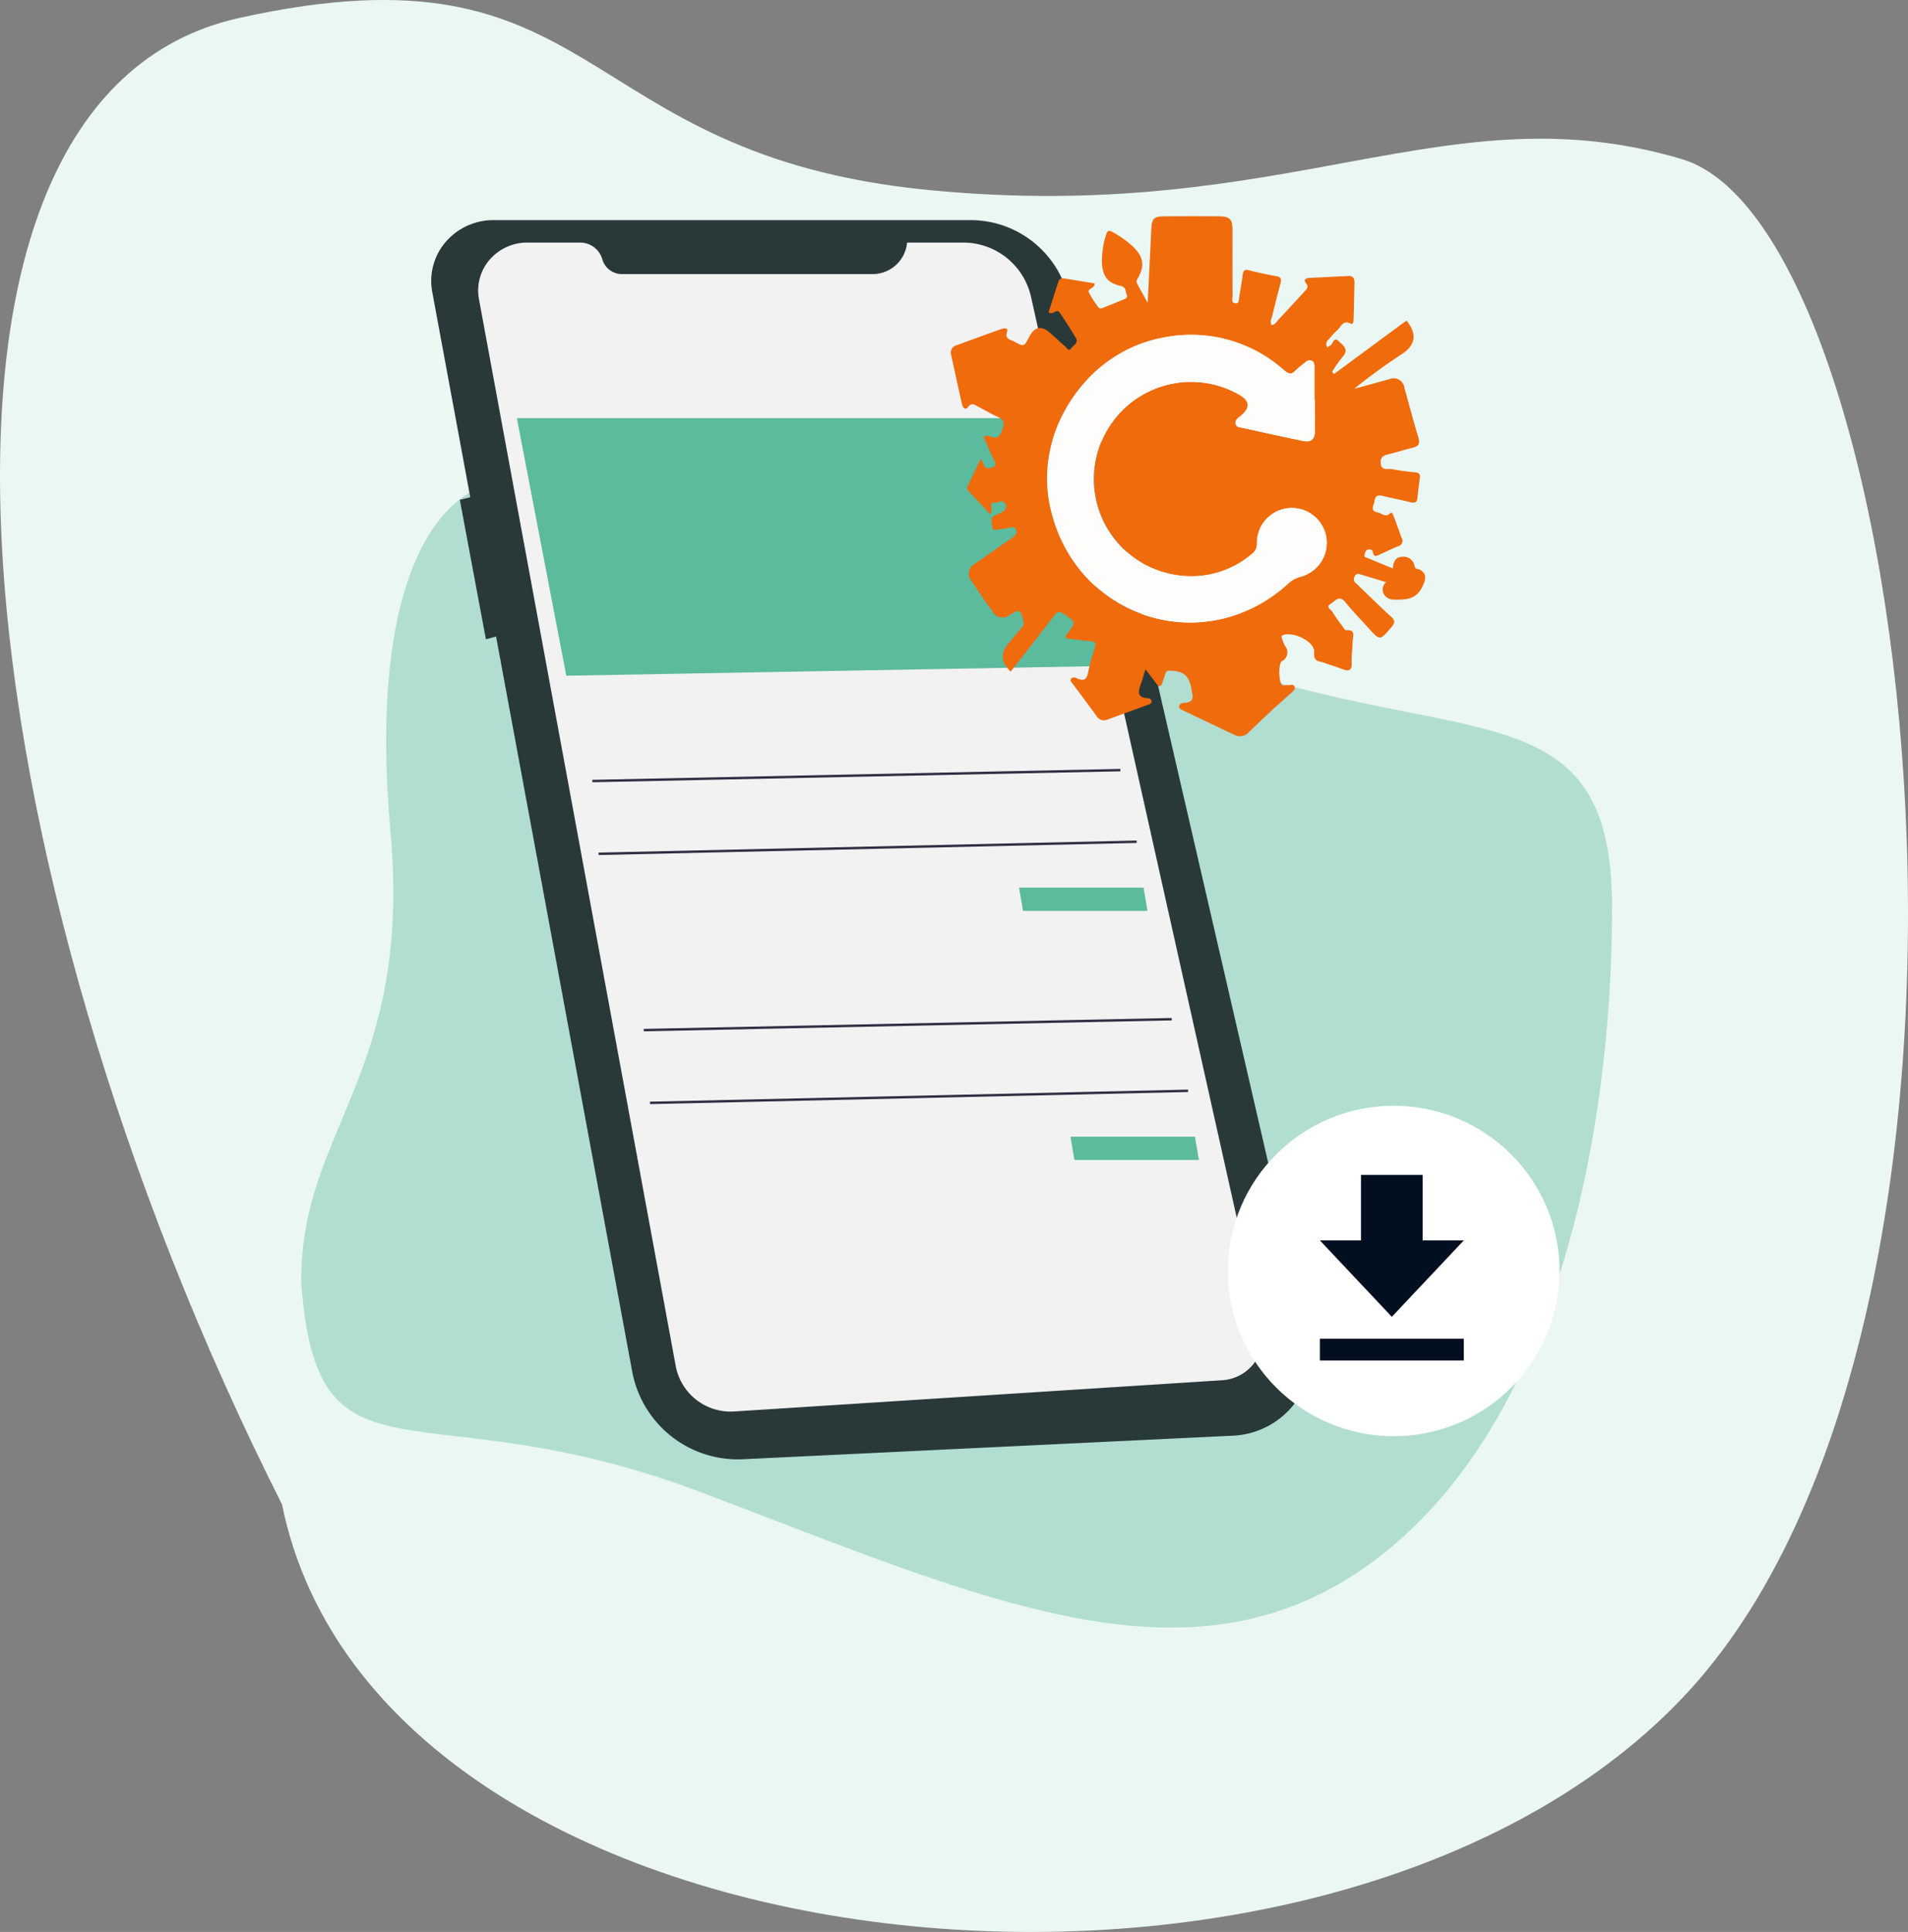
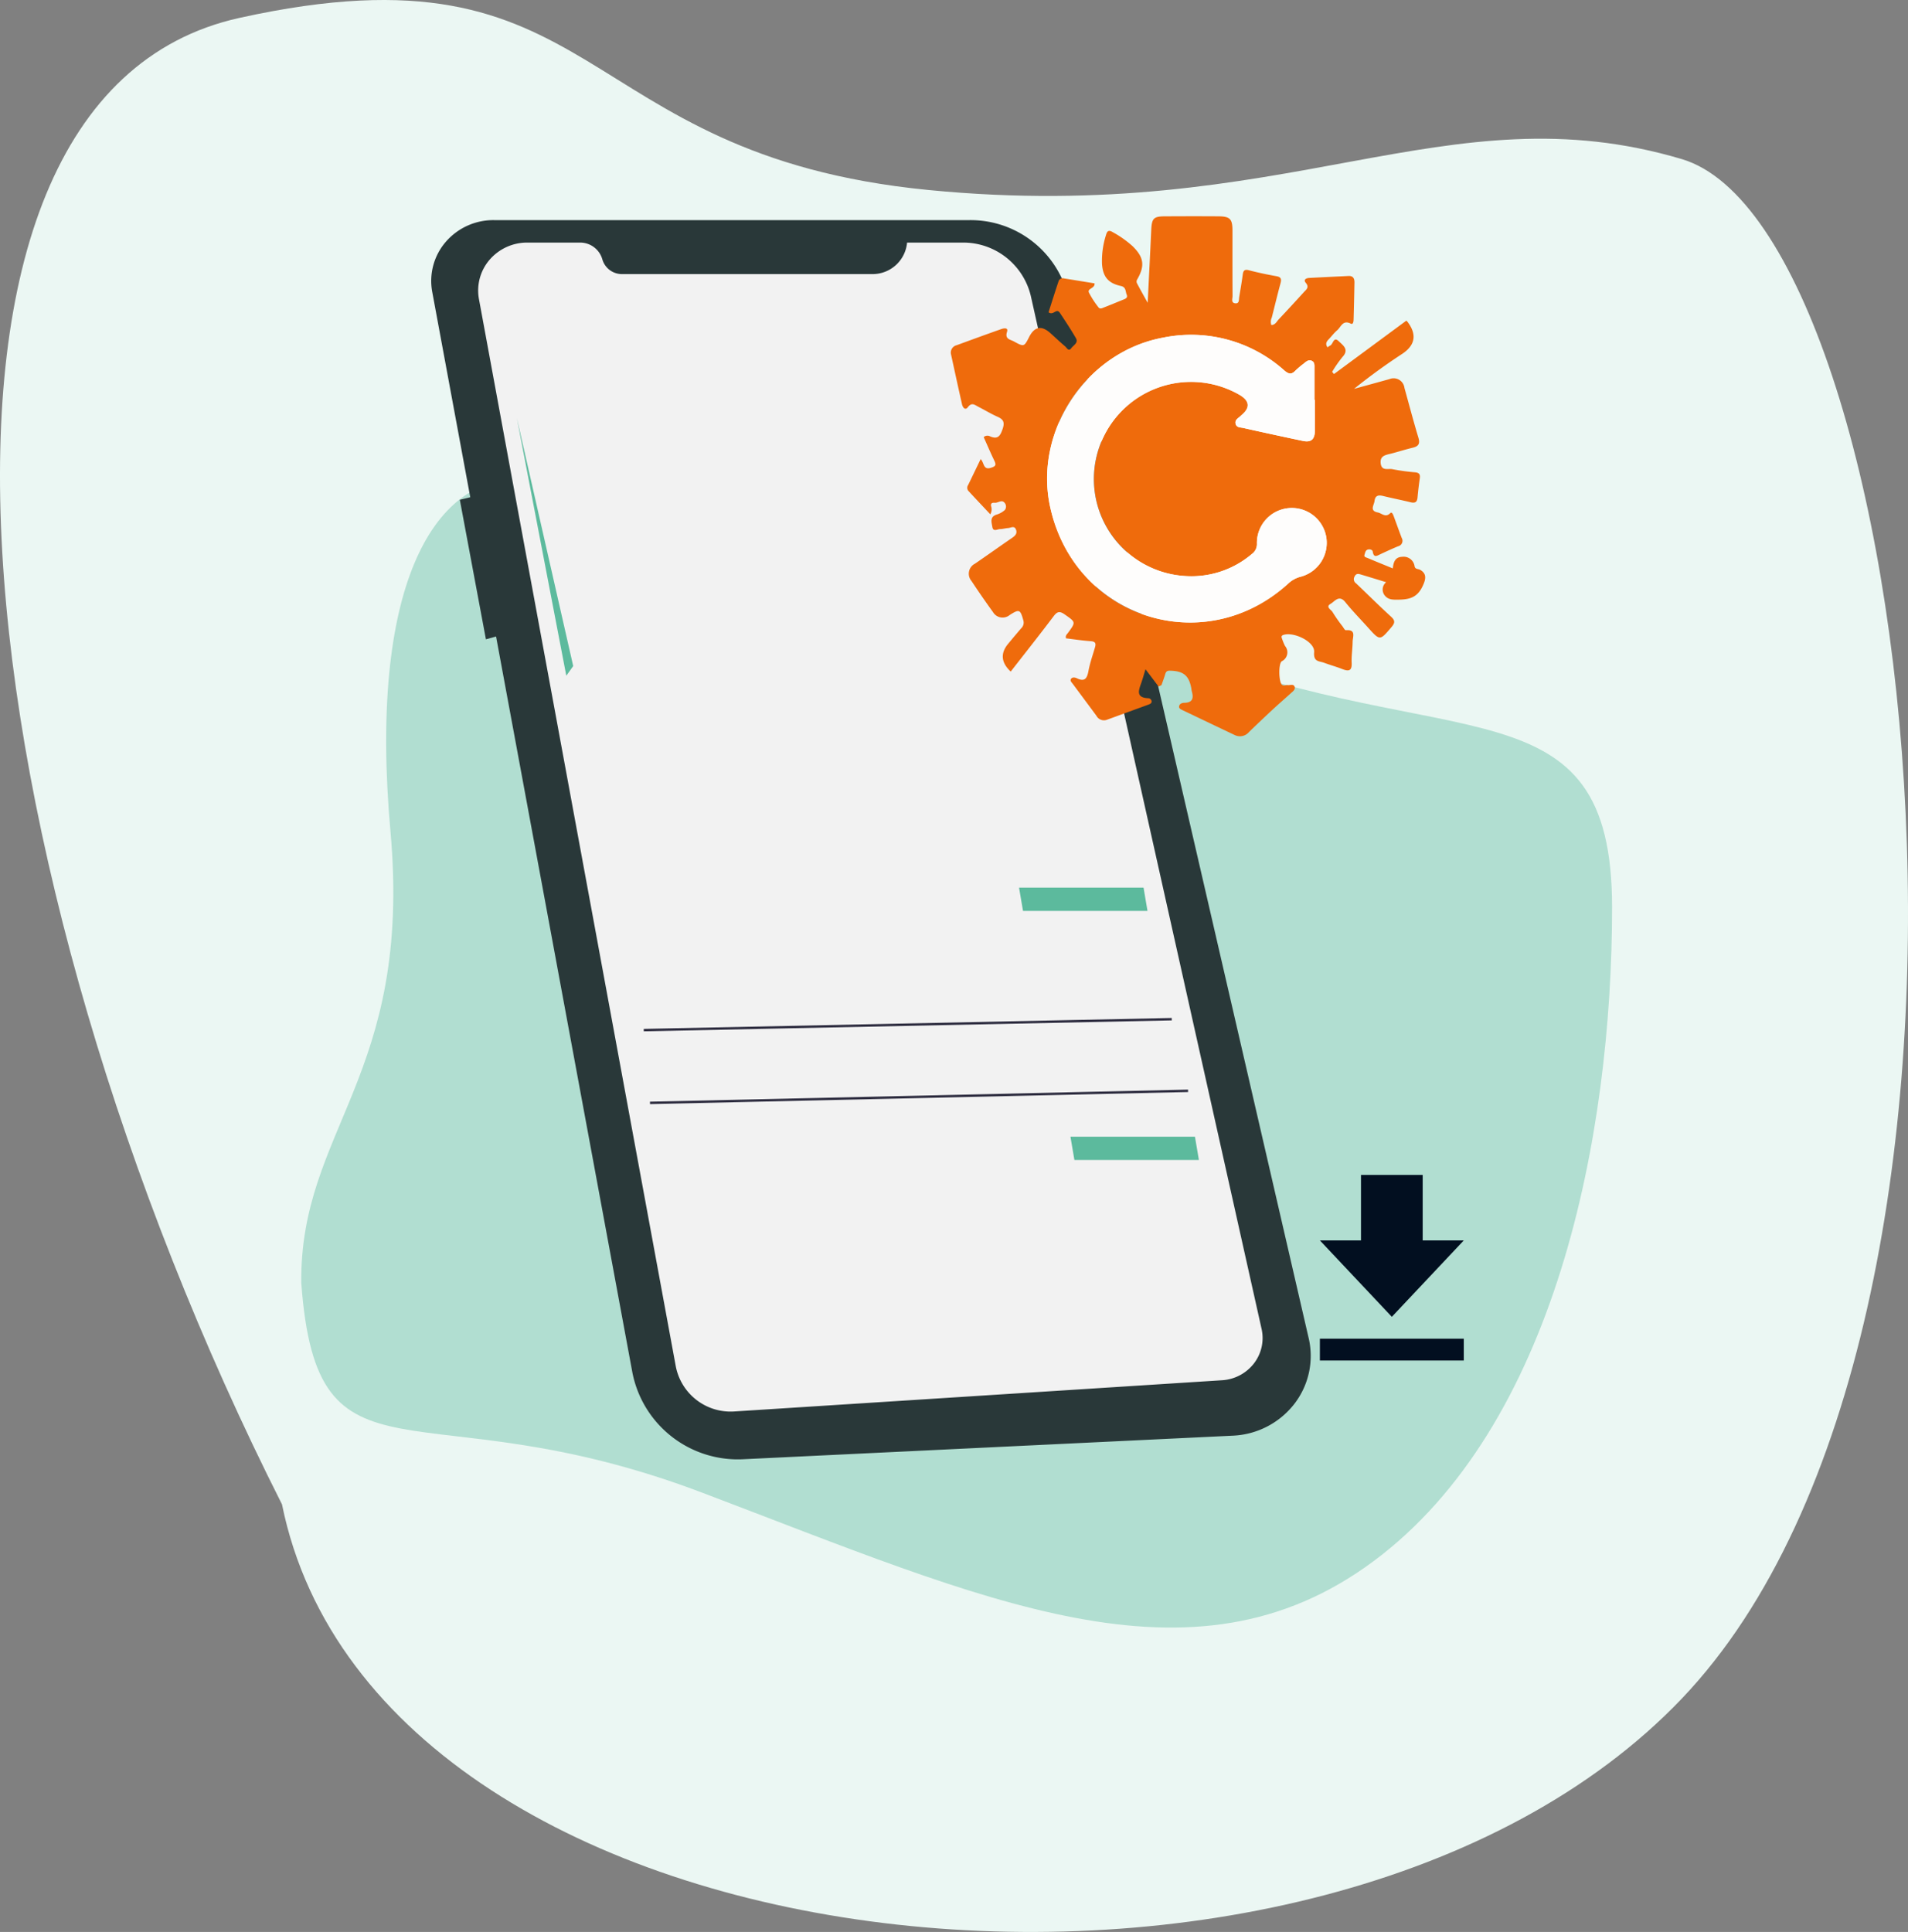
<svg xmlns="http://www.w3.org/2000/svg" width="323" height="327" viewBox="0 0 323 327">
  <rect x="0" y="0" width="323" height="327" fill="#808080" stroke="none" />
  <g id="Groupe_2777" data-name="Groupe 2777" transform="translate(-23.668 -23.881)">
    <path id="Tracé_1523" data-name="Tracé 1523" d="M-16.029-47.465C46.022-61.158,39.557-24.309,100.6-18.333s87.535-17.112,127.537-5.23,61.042,196.573,0,260.572S7.627,285.244-8.834,204.132C-63.483,95.935-78.08-33.773-16.029-47.465Z" transform="translate(80.24 74.373)" fill="#ebf7f3" />
    <g id="picto-citykomi" transform="translate(74.668 60.483)">
      <path id="Tracé_2347" data-name="Tracé 2347" d="M15.638-22.674S81.048-11.941,127.346,6.189s73.485,4.844,73.485,43.656-9.6,87.847-40.436,110.7-65.643,6.525-113.667-11.664-65.109,1.179-67.8-35.48c-.255-26.009,18.822-34.975,15.1-76.409S1.327-22.674,15.638-22.674Z" transform="translate(21.073 67.135)" fill="#5cba9d" opacity="0.4" />
      <path id="Tracé_1860" data-name="Tracé 1860" d="M232.817,164.038H313.35a17.036,17.036,0,0,1,16.7,13.04l40.691,176.234a13.262,13.262,0,0,1-2.482,11.147,13.938,13.938,0,0,1-10.335,5.319l-82.788,3.983a18.19,18.19,0,0,1-18.887-14.65l-23.083-124.6-1.717.479-4.417-23.616,1.768-.432-6.443-34.78a10.118,10.118,0,0,1,2.311-8.463,10.648,10.648,0,0,1,8.149-3.661Z" transform="translate(-200.19 -163.383)" fill="#293839" />
      <path id="Tracé_1861" data-name="Tracé 1861" d="M318.546,175.664h9.4a11.771,11.771,0,0,1,11.559,9.09l39.058,174.8a7.026,7.026,0,0,1-1.305,5.831,7.381,7.381,0,0,1-5.377,2.838l-82.52,5.281a9.452,9.452,0,0,1-9.965-7.607L246.068,185.223a7.982,7.982,0,0,1,1.8-6.647,8.4,8.4,0,0,1,6.38-2.912h8.918a3.911,3.911,0,0,1,3.79,2.836h0A3.452,3.452,0,0,0,270.3,181h42.336A5.867,5.867,0,0,0,318.546,175.664Z" transform="translate(-215.989 -171.209)" fill="#f2f2f2" />
-       <path id="Tracé_1862" data-name="Tracé 1862" d="M104,188.606h89.522l9.537,41.96L112.367,232.2Z" transform="translate(-67.5 -154.431)" fill="#5cba9d" />
+       <path id="Tracé_1862" data-name="Tracé 1862" d="M104,188.606l9.537,41.96L112.367,232.2Z" transform="translate(-67.5 -154.431)" fill="#5cba9d" />
      <path id="Tracé_1863" data-name="Tracé 1863" d="M358,431.754h21.076l.669,3.94H358.67Z" transform="translate(-236.488 -318.118)" fill="#5cba9d" />
-       <path id="Tracé_2330" data-name="Tracé 2330" d="M0,0,89.4.045V.455L0,.411Z" transform="translate(49.275 95.388) rotate(-1.213)" fill="#2f2e41" />
-       <path id="Tracé_2328" data-name="Tracé 2328" d="M0,0,91.09.05V.46L0,.411Z" transform="matrix(1, -0.023, 0.023, 1, 50.326, 107.708)" fill="#2f2e41" />
      <path id="Tracé_1864" data-name="Tracé 1864" d="M384,560.754h21.076l.669,3.94H384.669Z" transform="translate(-253.786 -404.96)" fill="#5cba9d" />
      <path id="Tracé_2331" data-name="Tracé 2331" d="M0,0,89.4.045V.455L0,.411Z" transform="translate(57.978 137.545) rotate(-1.213)" fill="#2f2e41" />
      <path id="Tracé_2329" data-name="Tracé 2329" d="M0,0,91.09.05V.46L0,.411Z" transform="matrix(1, -0.023, 0.023, 1, 59.028, 149.866)" fill="#2f2e41" />
      <g id="Groupe_3063" data-name="Groupe 3063" transform="translate(18.81 5.311)">
-         <ellipse id="Ellipse_198" data-name="Ellipse 198" cx="28.073" cy="27.96" rx="28.073" ry="27.96" transform="translate(138.05 145.25)" fill="#fff" />
        <path id="Icon_ionic-md-download" data-name="Icon ionic-md-download" d="M31.111,15.585H24.153V4.5H13.708V15.585H6.75L18.93,28.518ZM6.75,32.216v3.7H31.111v-3.7Z" transform="translate(146.88 152.451)" fill="#020f20" />
      </g>
      <g id="J19isz.tif" transform="translate(28.77 -27.142)">
        <g id="Groupe_2809" data-name="Groupe 2809" transform="translate(81.189 27.142)">
          <path id="Tracé_2332" data-name="Tracé 2332" d="M116.368,106.745l-2.218-2.926c-.326,1.05-.5,1.7-.728,2.337-.439,1.239-.924,2.463,1.168,2.563a.593.593,0,0,1,.6.557c-.011.339-.328.448-.611.55q-3.48,1.269-6.957,2.539a1.435,1.435,0,0,1-1.778-.674c-1.322-1.792-2.655-3.574-3.979-5.366-.2-.27-.557-.559-.309-.9.224-.313.678-.226.968-.085,1.357.654,1.737.007,1.97-1.239.252-1.355.722-2.668,1.107-4,.189-.652.078-.981-.713-1.035-1.42-.1-2.831-.32-4.194-.483-.133-.478.141-.667.307-.891,1.389-1.885,1.355-1.831-.531-3.157-.846-.594-1.265-.507-1.878.307-2.376,3.15-4.831,6.244-7.262,9.369q-2.446-2.289-.428-4.714c.728-.874,1.457-1.75,2.2-2.613a1.311,1.311,0,0,0,.37-1.333c-.517-1.859-.676-1.955-2.3-.926a1.891,1.891,0,0,1-2.848-.494q-1.869-2.586-3.629-5.248a1.9,1.9,0,0,1,.581-2.933c2.083-1.424,4.133-2.894,6.214-4.318.526-.361.989-.722.746-1.42-.274-.785-.9-.315-1.372-.291-.441.022-.881.172-1.32.17-.467,0-1.185.522-1.326-.367-.122-.767-.483-1.7.722-2.083a3.646,3.646,0,0,0,1.4-.783.966.966,0,0,0-.067-1.239c-.487-.563-1.089.07-1.652.022-.341-.028-.724.015-.615.563a1.709,1.709,0,0,1-.128,1.387c-1.285-1.37-2.526-2.674-3.744-4a.828.828,0,0,1,0-.976c.685-1.411,1.363-2.824,2.109-4.366.62.591.391,1.885,1.722,1.474.807-.25.948-.467.6-1.194-.641-1.326-1.218-2.685-1.809-4a.938.938,0,0,1,1.07-.135c1.339.583,1.742-.091,2.139-1.261.367-1.083.157-1.6-.85-2.046-1.128-.5-2.187-1.148-3.287-1.709-.572-.294-1.083-.8-1.737.067-.465.622-.876.063-1-.461-.635-2.8-1.241-5.6-1.85-8.4a1.288,1.288,0,0,1,.941-1.615c2.5-.915,5.007-1.835,7.523-2.72.426-.15,1.252-.33,1,.461-.4,1.244.544,1.281,1.146,1.611,1.733.95,1.744.931,2.6-.746q1.352-2.642,3.559-.683c.85.757,1.67,1.55,2.542,2.281.272.226.572.935,1.026.3.361-.5,1.263-.894.783-1.713-.848-1.45-1.768-2.861-2.7-4.257-.607-.907-1.081.509-1.926-.107.533-1.661,1.109-3.509,1.728-5.342a.739.739,0,0,1,.885-.391c1.739.278,3.477.563,5.179.839.07.9-1.274.831-.957,1.557a15.307,15.307,0,0,0,1.607,2.483c.267.38.644.148.944.033,1.059-.409,2.107-.85,3.159-1.276.417-.167.935-.311.678-.909-.226-.53-.072-1.252-.989-1.45-2.174-.467-3.048-1.6-3.187-3.79a14.463,14.463,0,0,1,.678-4.825c.18-.65.422-.92,1.124-.5a17.63,17.63,0,0,1,3.383,2.387c1.892,1.855,2.118,3.294.789,5.6-.243.422-.061.65.085.926.478.907.985,1.8,1.678,3.053.213-4.344.42-8.308.6-12.275.091-2.018.389-2.355,2.339-2.361,3.018-.013,6.038-.022,9.058,0,1.937.015,2.352.459,2.355,2.366,0,3.714-.009,7.427.013,11.138,0,.435-.289,1.131.444,1.218s.609-.611.685-1.065c.211-1.268.43-2.535.6-3.809.093-.689.317-.911,1.063-.715,1.526.4,3.079.722,4.633,1,.846.15.874.548.683,1.25-.52,1.907-.974,3.831-1.463,5.744a1.683,1.683,0,0,0-.076,1.276c.687-.033.909-.609,1.259-.978,1.431-1.507,2.833-3.042,4.233-4.579.411-.45.985-.824.333-1.594-.441-.522.05-.794.559-.822,2.222-.122,4.446-.22,6.67-.333.815-.041,1.026.459,1.013,1.128q-.055,3.118-.144,6.236c-.009.335-.076.911-.48.7-1.357-.694-1.655.581-2.311,1.137-.524.446-.939,1.015-1.422,1.515-.376.389-.611.785-.2,1.365a2.436,2.436,0,0,1,.439-.3c.52-.213.565-1.618,1.463-.735.681.667,1.826,1.381.633,2.659a20.52,20.52,0,0,0-1.757,2.522l.317.37q6.128-4.52,12.238-9.032a1.116,1.116,0,0,1,.167.139q2.481,3.226-.815,5.451a100.974,100.974,0,0,0-8.194,5.951c1.994-.548,3.99-1.091,5.981-1.646a1.849,1.849,0,0,1,2.55,1.487c.783,2.807,1.518,5.629,2.361,8.418.309,1.022.022,1.465-.952,1.7-1.2.289-2.379.661-3.572.976-.944.25-2.059.326-1.848,1.752.185,1.244,1.265.767,1.968.909a34.657,34.657,0,0,0,3.818.526c.724.063.922.352.822,1.031-.159,1.076-.285,2.159-.383,3.242-.072.785-.428.987-1.178.8-1.533-.38-3.087-.678-4.622-1.057-.8-.2-1.361-.122-1.476.826-.089.728-.9,1.672.552,1.957.687.135,1.3.944,2.118.107.278-.283.487.3.6.6.444,1.2.872,2.416,1.333,3.613a.948.948,0,0,1-.611,1.4c-1,.417-1.992.872-2.976,1.333-.594.278-1.154.687-1.324-.437-.048-.315-.515-.444-.865-.326-.374.126-.417.537-.524.85-.141.417.278.467.515.567,1.361.578,2.733,1.131,4.274,1.763.1-1.039.385-1.913,1.548-1.961a1.875,1.875,0,0,1,2.139,1.609c.111.524.617.409.937.591,1.2.685.952,1.661.4,2.809-.922,1.92-2.272,2.22-4.116,2.242-.911.011-1.672.022-2.255-.689a1.606,1.606,0,0,1,.22-2.27c-1.47-.448-2.859-.876-4.251-1.291-.43-.128-.824-.243-1.1.346a.853.853,0,0,0,.267,1.148c1.972,1.876,3.9,3.8,5.912,5.633.728.663.67,1.063.07,1.772-1.961,2.307-1.931,2.333-3.955.085-1.291-1.435-2.646-2.818-3.857-4.318-1.057-1.309-1.783-.12-2.489.287-.92.526.1.989.322,1.387a26.347,26.347,0,0,0,1.7,2.431c.172.237.389.663.554.648,1.8-.154,1.159,1.124,1.152,1.959-.011,1.187-.22,2.376-.163,3.555.067,1.391-.5,1.485-1.589,1.061-1.011-.4-2.063-.683-3.079-1.065-.826-.311-1.831-.111-1.683-1.811.15-1.72-3.368-3.457-5.164-2.916-.422.126-.4.339-.276.65a9.458,9.458,0,0,0,.507,1.233,1.672,1.672,0,0,1-.544,2.587c-.594.4-.52,3.487.013,3.964.3.27.663.041,1,.072.413.039.994-.243,1.168.307.148.467-.337.785-.657,1.076-.985.9-2,1.77-2.983,2.679q-2.068,1.918-4.094,3.881a2,2,0,0,1-2.426.507c-2.948-1.394-5.886-2.807-8.829-4.209-.274-.13-.6-.276-.581-.594.037-.48.494-.644.87-.648,1.5-.02,1.6-.859,1.27-2.009a4.193,4.193,0,0,1-.067-.439c-.4-2.187-1.35-2.942-3.635-2.989-.533-.011-.674.213-.8.639-.176.607-.407,1.2-.615,1.8-.157.078-.315.157-.472.237Zm26.464-48.519h-.078V52.88c0-.491.067-1.059-.494-1.285-.531-.215-.933.163-1.318.485a15.327,15.327,0,0,0-1.361,1.144c-.657.7-1.113.713-1.913.033a23.655,23.655,0,0,0-20.524-5.57c-13,2.389-21.974,15.852-19.118,28.732,4.168,18.8,26.081,25.825,40.288,12.9a4.8,4.8,0,0,1,2-1.135,5.944,5.944,0,0,0,4.457-6.6,5.911,5.911,0,0,0-11.76.965,2.049,2.049,0,0,1-.841,1.748,15.778,15.778,0,0,1-11.249,3.746,16.445,16.445,0,1,1,9.151-30.667q2.544,1.511.4,3.366c-.074.065-.15.128-.22.2-.374.37-.976.622-.859,1.281.126.715.815.646,1.307.757q5.045,1.128,10.1,2.192c1.385.289,2.007-.257,2.029-1.744.024-1.733.007-3.463.007-5.2Z" transform="translate(-81.189 -27.142)" fill="#ef6b0c" />
          <path id="Tracé_2333" data-name="Tracé 2333" d="M201.505,130.513c0,1.733.02,3.466-.007,5.2-.022,1.487-.644,2.033-2.029,1.744q-5.058-1.06-10.1-2.192c-.491-.111-1.178-.041-1.307-.757-.117-.659.485-.911.859-1.281.07-.07.146-.135.22-.2q2.148-1.855-.4-3.366a16.445,16.445,0,1,0-9.151,30.667,15.777,15.777,0,0,0,11.249-3.746,2.044,2.044,0,0,0,.841-1.748,5.912,5.912,0,1,1,7.3,5.633,4.8,4.8,0,0,0-2,1.135c-14.206,12.926-36.12,5.9-40.288-12.9-2.857-12.88,6.118-26.342,19.118-28.732a23.64,23.64,0,0,1,20.524,5.57c.8.681,1.254.665,1.913-.033a15.324,15.324,0,0,1,1.361-1.144c.385-.322.787-.7,1.318-.485.561.226.494.794.494,1.285q0,2.674,0,5.346h.078Z" transform="translate(-139.862 -99.429)" fill="#fefdfc" />
        </g>
      </g>
    </g>
  </g>
</svg>